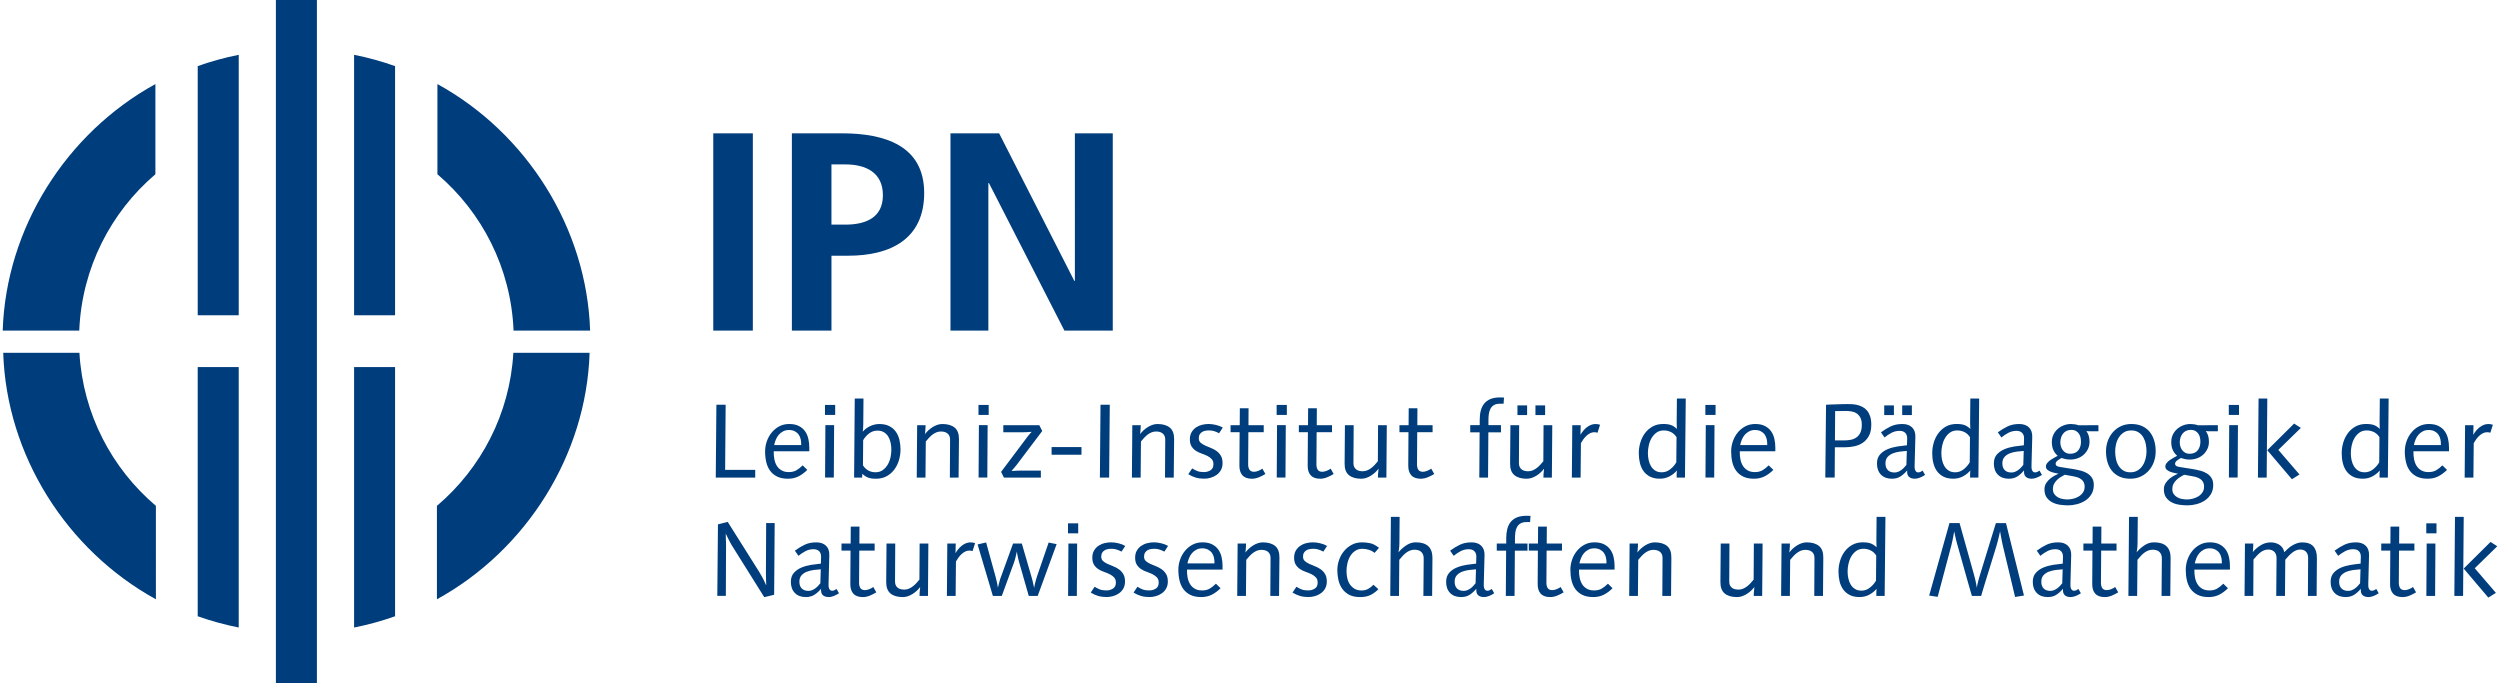
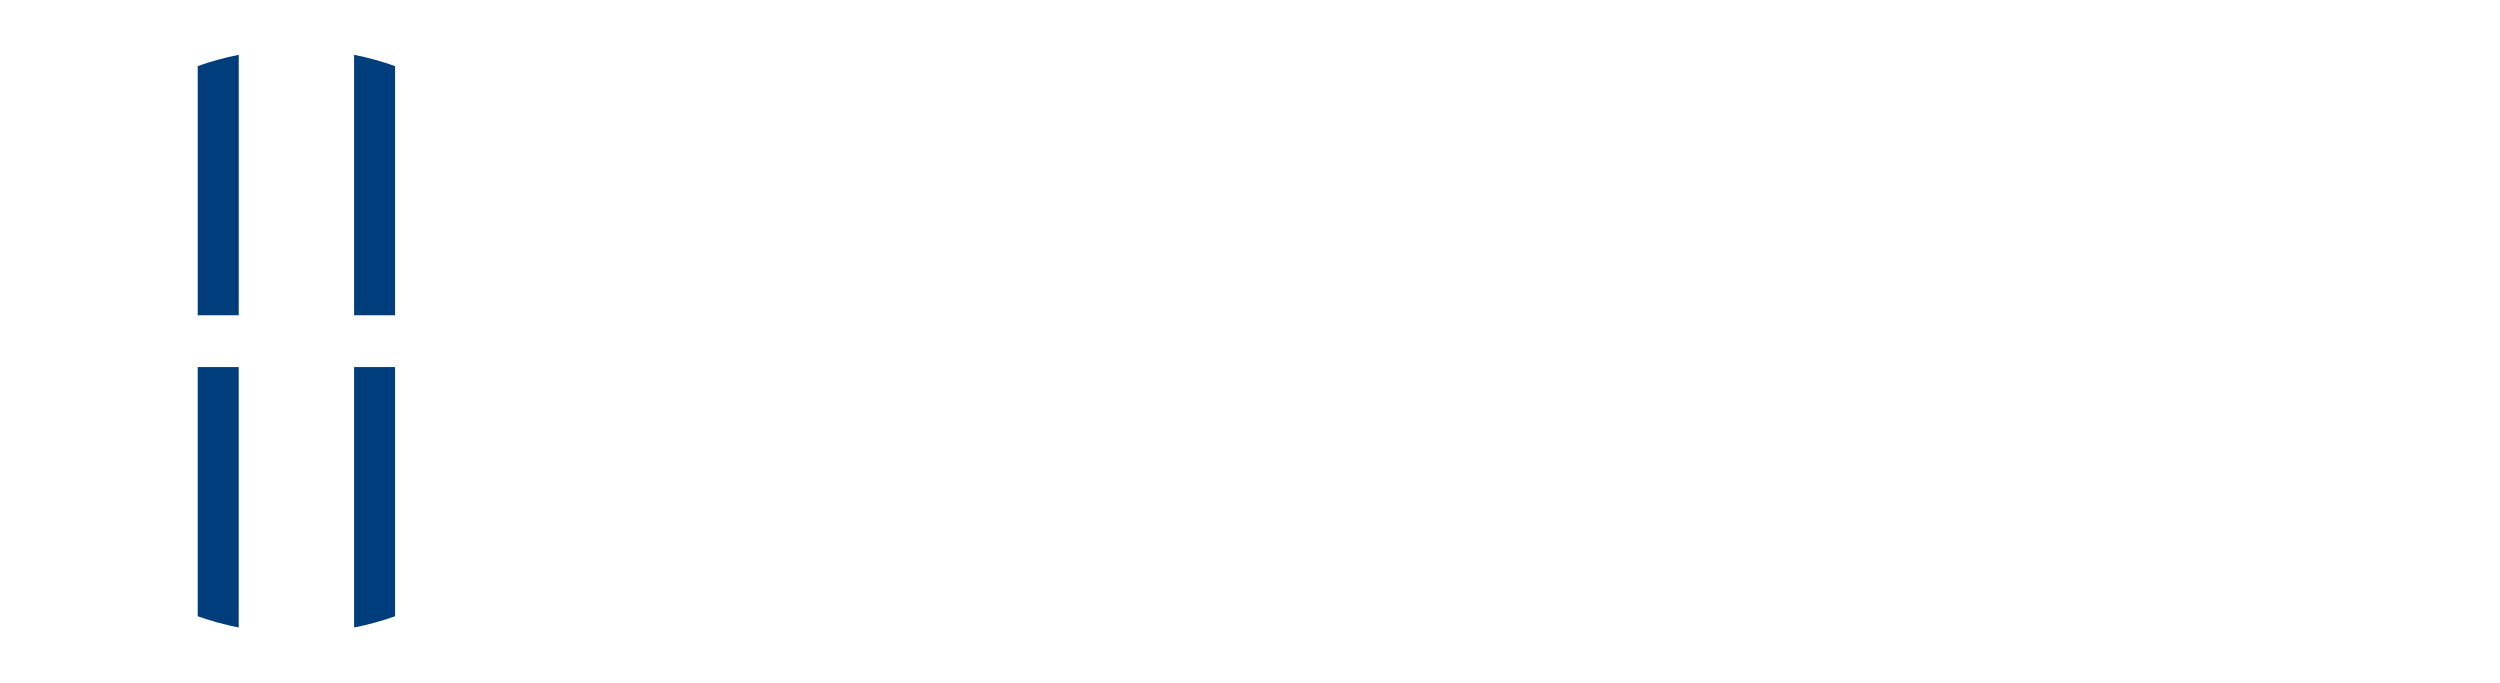
<svg xmlns="http://www.w3.org/2000/svg" width="300" height="82" viewBox="0 0 169.937 46.55">
  <g fill="#003D7C">
-     <path d="M48.405 9.082h2.696v13.441h-2.696V9.082zM53.76 9.082h3.409c2.927 0 5.604.847 5.604 4.063 0 3.139-2.292 4.275-5.18 4.275h-1.136v5.103H53.76V9.082zm2.696 6.22h.944c1.348 0 2.561-.443 2.561-2.003S58.786 11.2 57.4 11.2h-.944v4.102zM64.566 9.082h3.312L73 19.134h.039V9.082h2.581v13.441h-3.293l-5.142-10.052h-.039v10.052h-2.581V9.082zM48.575 32.533l.043-4.961h.631l-.036 4.438h2.05v.523h-2.688zM52.524 30.74c-.005.191.009.373.043.545.033.172.09.322.172.452.081.129.188.231.323.308.133.077.298.115.494.115.201 0 .373-.042.516-.125.144-.084.284-.195.423-.334l.315.309c-.187.186-.385.333-.595.44-.21.107-.452.161-.724.161-.292 0-.536-.049-.734-.146s-.358-.23-.48-.398c-.122-.167-.209-.363-.262-.588-.052-.225-.079-.465-.079-.723 0-.234.038-.463.115-.686.076-.222.186-.422.33-.598.144-.178.315-.319.516-.427s.428-.161.681-.161c.263 0 .483.045.66.137.177.09.317.211.423.361.105.15.179.322.222.516s.064.391.064.592v.25h-2.423zm1.871-.422c.004-.135-.006-.264-.032-.387-.026-.125-.073-.233-.14-.326-.067-.094-.155-.169-.265-.227-.11-.057-.241-.086-.394-.086s-.288.031-.405.094c-.117.062-.216.141-.297.236-.082.096-.147.205-.197.33-.05.123-.087.246-.111.365h1.841zM56.015 28.267v-.68h.695v.68h-.695zm.602 4.266h-.595l.021-3.57h.595l-.021 3.57zM61.161 30.619c0 .244-.035.484-.104.721s-.173.449-.312.637c-.139.189-.312.342-.52.459-.208.117-.453.176-.734.176-.225 0-.405-.025-.541-.078s-.267-.139-.391-.258l-.015.258H58l.043-5.383h.595l-.014 1.741c0 .062-.004.148-.011.259-.007.109-.016.195-.025.258.139-.162.309-.291.509-.384s.408-.14.624-.14c.267 0 .493.048.677.143.184.096.332.223.444.381.112.157.193.342.244.551.05.209.075.429.075.659zm-.624.013c0-.162-.017-.32-.05-.477-.033-.154-.087-.293-.161-.415s-.172-.22-.294-.294c-.122-.074-.269-.111-.441-.111-.215 0-.406.064-.573.193-.167.129-.301.282-.401.459l-.014 1.713c.1.158.223.275.369.355.146.078.304.117.477.117.205 0 .377-.052.516-.157.138-.104.25-.233.337-.387.086-.153.146-.319.183-.499.034-.177.052-.343.052-.497zM65.117 32.533h-.595l.015-2.588c0-.115-.021-.208-.061-.279-.041-.072-.092-.128-.154-.168-.062-.041-.13-.068-.204-.083s-.142-.021-.204-.021c-.115 0-.22.021-.315.062-.096.04-.185.092-.269.156-.083.065-.162.139-.236.219-.074.082-.145.163-.211.244l-.021 2.459h-.595l.028-3.57h.574c0 .067-.002.136-.007.205-.005.068-.01.135-.014.197-.01.071-.017.141-.021.207.067-.09.145-.176.233-.258.088-.081.184-.154.287-.219.103-.064.21-.115.322-.154.112-.037.226-.057.341-.057.363 0 .644.082.842.247s.295.429.291.792l-.026 2.609zM66.472 28.267v-.68h.695v.68h-.695zm.602 4.266h-.595l.021-3.57h.595l-.021 3.57zM69.059 31.685c-.039.049-.077.096-.115.141-.039.045-.074.088-.107.125-.039.049-.077.092-.115.13.067 0 .131-.003.193-.007.053-.005.109-.008.168-.011s.113-.004.161-.004h1.477v.474h-2.516l-.193-.388 1.77-2.358c.038-.047.074-.093.107-.136.034-.043.067-.083.101-.122.033-.043.069-.081.107-.114-.067.005-.131.01-.193.015-.053.004-.109.008-.168.01-.06.003-.114.004-.161.004h-1.412v-.48h2.451l.201.396-1.756 2.325zM71.453 30.977v-.523h2.036v.523h-2.036zM75.373 32.533h-.631l.043-4.961h.631l-.043 4.961zM79.774 32.533h-.595l.015-2.588c0-.115-.021-.208-.061-.279-.041-.072-.092-.128-.154-.168-.062-.041-.13-.068-.204-.083s-.142-.021-.204-.021c-.115 0-.22.021-.315.062-.096.04-.185.092-.269.156-.083.065-.162.139-.236.219-.074.082-.145.163-.211.244l-.021 2.459h-.595l.028-3.57h.574c0 .067-.002.136-.007.205-.005.068-.01.135-.014.197-.01.071-.017.141-.021.207.067-.09.145-.176.233-.258.088-.081.184-.154.287-.219.103-.064.21-.115.322-.154.112-.037.226-.057.341-.057.363 0 .644.082.842.247s.295.429.291.792l-.026 2.609zM82.863 29.515c-.105-.058-.213-.104-.323-.141-.11-.035-.227-.053-.351-.053-.086 0-.171.007-.254.021-.083.014-.159.041-.226.082s-.122.096-.165.164c-.043.07-.064.16-.064.27 0 .124.04.223.118.294.079.071.179.136.301.193.122.058.252.112.391.165.138.053.269.121.391.207s.222.195.301.326c.079.132.118.301.118.506 0 .182-.038.34-.112.473-.075.135-.173.244-.293.33-.121.086-.255.15-.404.193s-.296.064-.444.064c-.21 0-.403-.025-.577-.076s-.343-.127-.505-.229l.265-.396c.12.077.238.138.355.183.117.045.264.068.441.068.172 0 .323-.041.455-.125.131-.083.197-.22.197-.41 0-.146-.039-.263-.118-.348-.079-.086-.177-.158-.296-.219-.119-.059-.249-.112-.389-.16-.14-.047-.27-.109-.389-.186s-.218-.176-.296-.299c-.078-.121-.118-.282-.118-.482 0-.191.04-.354.118-.488.079-.133.181-.242.305-.326.125-.083.262-.143.412-.179.151-.036.297-.054.441-.054.153 0 .32.021.502.064.181.043.336.103.466.18l-.253.388zM86.017 32.289c-.139.086-.288.161-.448.226s-.316.097-.469.097c-.292 0-.508-.078-.649-.236-.141-.158-.209-.383-.204-.674l.014-2.258h-.616v-.48h.624l.007-1.153h.595l-.007 1.153h1.04v.48h-1.046l-.015 2.193c0 .139.027.256.083.352.055.096.159.146.312.15.095 0 .198-.023.308-.068s.198-.094.265-.146l.206.364zM86.783 28.267v-.68h.695v.68h-.695zm.602 4.266h-.595l.021-3.57h.595l-.021 3.57zM90.668 32.289c-.139.086-.288.161-.448.226s-.316.097-.469.097c-.292 0-.508-.078-.649-.236-.141-.158-.209-.383-.204-.674l.014-2.258h-.616v-.48h.624l.008-1.153h.594l-.007 1.153h1.04v.48h-1.047l-.015 2.193c0 .139.027.256.083.352.055.096.158.146.312.15.095 0 .198-.023.308-.068.11-.045.199-.094.266-.146l.206.364zM94.259 32.533h-.574c0-.067.002-.135.004-.205.003-.068.009-.135.018-.197.006-.071.013-.141.022-.207-.067.09-.146.176-.233.258-.088.081-.184.154-.287.219-.102.064-.209.115-.322.154-.111.037-.226.057-.34.057-.363 0-.645-.082-.842-.247-.199-.165-.296-.429-.291-.792l.021-2.609h.596l-.016 2.588c0 .115.021.208.062.279.04.072.092.128.154.168.062.041.13.068.204.083s.143.021.204.021c.114 0 .22-.021.315-.061.096-.041.187-.093.272-.157.086-.065.166-.139.24-.219.073-.082.145-.163.212-.244l.014-2.459h.595l-.028 3.57zM97.52 32.289c-.139.086-.288.161-.448.226s-.316.097-.469.097c-.292 0-.508-.078-.649-.236-.141-.158-.209-.383-.204-.674l.014-2.258h-.615v-.48h.623l.008-1.153h.594l-.007 1.153h1.04v.48H96.36l-.015 2.193c0 .139.027.256.083.352.055.096.158.146.312.15.095 0 .198-.023.308-.068.11-.045.199-.094.266-.146l.206.364zM102.243 27.501h-.236c-.173 0-.312.03-.416.092-.105.062-.187.147-.244.256-.057.107-.094.23-.111.369-.017.138-.025.283-.025.437v.308h.854v.488h-.859l-.021 3.082h-.596l.021-3.082h-.638v-.488h.646v-.379c0-.221.023-.424.071-.609.048-.187.126-.347.233-.48s.249-.238.426-.312c.177-.073.395-.11.652-.11l.272.007-.029.421zM105.532 32.533h-.574c0-.067.002-.135.004-.205.003-.068.009-.135.018-.197.006-.071.013-.141.022-.207-.067.09-.146.176-.233.258-.088.081-.184.154-.287.219-.102.064-.209.115-.322.154-.111.037-.226.057-.34.057-.363 0-.645-.082-.842-.247-.199-.165-.296-.429-.291-.792l.021-2.609h.596l-.016 2.588c0 .115.021.208.062.279.04.072.092.128.154.168.062.041.13.068.204.083s.143.021.204.021c.114 0 .22-.021.315-.061.096-.041.187-.093.272-.157.086-.065.166-.139.24-.219.073-.082.145-.163.212-.244l.014-2.459h.595l-.028 3.57zm-2.344-4.258v-.659h.659v.659h-.659zm1.226 0v-.659h.659v.659h-.659zM108.643 29.479c-.081-.024-.155-.036-.222-.036-.101 0-.197.024-.291.072-.093.047-.178.108-.254.183-.076.073-.146.155-.208.243-.062.089-.114.172-.157.248l-.021 2.344h-.596l.029-3.57h.573l-.015.66c.053-.096.115-.188.187-.276s.151-.167.24-.236.183-.124.283-.165.205-.061.315-.061c.109 0 .213.017.309.05l-.172.544zM114.599 32.533h-.566v-.227c0-.083.005-.168.015-.254-.138.162-.306.296-.504.401-.198.104-.416.157-.654.157-.267 0-.491-.047-.675-.143s-.332-.223-.443-.381c-.112-.157-.193-.342-.243-.551-.05-.211-.075-.431-.075-.66 0-.244.035-.484.104-.721.069-.236.173-.449.311-.637.139-.189.312-.342.519-.459.208-.117.452-.176.733-.176.223 0 .403.026.539.078.136.053.266.139.39.259 0-.028-.003-.087-.007-.173-.006-.086-.008-.182-.008-.286l.015-1.612h.603l-.054 5.385zm-.574-2.753c-.101-.157-.227-.273-.379-.347-.152-.074-.313-.111-.485-.111-.205 0-.376.053-.514.157-.139.104-.25.234-.336.388-.086.152-.146.319-.182.501-.037.182-.055.347-.055.495 0 .162.018.32.051.477.033.154.086.295.16.419s.172.225.293.301c.121.077.268.114.439.114.214 0 .408-.068.582-.207s.311-.297.41-.473l.016-1.714zM115.989 28.267v-.68h.695v.68h-.695zm.602 4.266h-.595l.021-3.57h.595l-.021 3.57zM118.333 30.74c-.005.191.01.373.043.545s.09.322.172.452c.081.129.188.231.322.308.134.077.299.115.494.115.201 0 .373-.042.517-.125.144-.084.284-.195.423-.334l.315.309c-.187.186-.385.333-.595.44-.211.107-.451.161-.725.161-.291 0-.535-.049-.734-.146-.197-.098-.357-.23-.48-.398-.121-.167-.209-.363-.262-.588-.052-.225-.078-.465-.078-.723 0-.234.038-.463.115-.686.076-.222.186-.422.329-.598.144-.178.315-.319.517-.427.2-.107.428-.161.68-.161.264 0 .483.045.66.137.177.09.317.211.423.361.104.15.179.322.222.516s.064.391.064.592v.25h-2.422zm1.871-.422c.004-.135-.007-.264-.033-.387-.025-.125-.072-.233-.14-.326-.067-.094-.155-.169-.265-.227-.11-.057-.242-.086-.395-.086s-.288.031-.404.094c-.117.062-.217.141-.298.236s-.147.205-.197.33c-.05.123-.087.246-.111.365h1.843zM127.292 28.934c0 .306-.054.558-.161.757-.107.197-.245.354-.415.469-.168.115-.359.195-.571.24s-.423.068-.632.068h-.701l-.014 2.064h-.639l.051-4.961c.086-.004.193-.009.325-.014.131-.005.269-.01.411-.014.143-.006.28-.009.411-.012.131-.002.239-.004.325-.004s.186.003.301.008c.114.005.23.021.35.051.119.028.236.071.352.129.113.057.217.139.307.243.091.104.164.236.219.394.054.159.081.353.081.582zm-.646.015c0-.215-.034-.385-.104-.509s-.155-.22-.261-.287c-.104-.067-.223-.11-.354-.129s-.256-.028-.375-.028c-.09 0-.178.001-.264.004-.086.002-.162.003-.229.003h-.229l-.014 1.999h.628c.147 0 .292-.012.436-.039.143-.025.271-.077.386-.154.113-.076.205-.182.274-.318s.106-.318.106-.542zM130.603 32.536c-.124.05-.236.075-.337.075-.167 0-.298-.038-.391-.114-.093-.077-.14-.188-.14-.337v-.115c-.139.168-.289.304-.451.409-.162.104-.358.157-.588.157-.315 0-.564-.093-.746-.279s-.271-.439-.271-.76c0-.253.068-.457.207-.613.139-.154.312-.275.52-.361.209-.086.431-.146.667-.184.237-.035.453-.062.649-.082l.014-.451c.005-.167-.038-.297-.129-.391s-.22-.14-.387-.14c-.196 0-.379.044-.549.132-.17.089-.328.195-.477.319l-.244-.351c.221-.162.442-.298.667-.405s.487-.161.788-.161c.287 0 .51.078.667.232.157.156.231.374.222.656l-.05 1.914v.15c0 .057.009.111.025.16.017.051.042.094.075.13s.081.054.143.054c.059 0 .11-.012.158-.036.048-.023.096-.052.144-.086l.165.294c-.11.073-.226.134-.351.184zm-2.43-4.261v-.659h.66v.659h-.66zm1.064 2.49c-.17.021-.327.062-.473.119-.146.057-.267.139-.362.246-.096.108-.144.253-.144.434 0 .201.055.355.162.463s.258.161.455.161c.086 0 .166-.015.243-.046.076-.031.147-.07.215-.119.067-.047.129-.102.187-.164.057-.062.112-.125.164-.187l.029-.954c-.148.01-.306.026-.476.047zm.161-2.49v-.659h.659v.659h-.659zM134.588 32.533h-.566v-.227c0-.083.005-.168.015-.254-.139.162-.307.296-.504.401-.197.104-.416.157-.654.157-.267 0-.492-.047-.676-.143s-.33-.223-.443-.381c-.111-.157-.192-.342-.242-.551-.051-.211-.075-.431-.075-.66 0-.244.034-.484.104-.721s.173-.449.312-.637c.138-.189.311-.342.518-.459s.451-.176.732-.176c.225 0 .404.026.54.078.136.053.266.139.39.259 0-.028-.002-.087-.008-.173-.004-.086-.007-.182-.007-.286l.015-1.612h.602l-.053 5.385zm-.573-2.753c-.1-.157-.227-.273-.379-.347-.152-.074-.314-.111-.485-.111-.204 0-.376.053-.515.157-.138.104-.25.234-.335.388-.086.152-.146.319-.183.501-.035.182-.053.347-.053.495 0 .162.016.32.049.477.034.154.088.295.161.419s.171.225.293.301c.122.077.268.114.438.114.215 0 .408-.068.582-.207s.311-.297.411-.473l.016-1.714zM138.565 32.536c-.124.05-.236.075-.337.075-.167 0-.298-.038-.391-.114-.093-.077-.14-.188-.14-.337v-.115c-.139.168-.289.304-.451.409-.162.104-.358.157-.588.157-.315 0-.564-.093-.746-.279s-.271-.439-.271-.76c0-.253.068-.457.207-.613.139-.154.312-.275.52-.361.209-.086.431-.146.667-.184.237-.035.453-.062.649-.082l.014-.451c.005-.167-.038-.297-.129-.391s-.22-.14-.387-.14c-.196 0-.379.044-.549.132-.17.089-.328.195-.477.319l-.244-.351c.221-.162.442-.298.667-.405s.487-.161.788-.161c.287 0 .51.078.667.232.157.156.231.374.222.656l-.05 1.914v.15c0 .057.009.111.025.16.017.051.042.094.075.13s.081.054.143.054c.059 0 .11-.012.158-.036.048-.023.096-.052.144-.086l.165.294c-.109.073-.226.134-.351.184zm-1.365-1.771c-.17.021-.327.062-.473.119-.146.057-.267.139-.362.246-.096.108-.144.253-.144.434 0 .201.055.355.162.463s.258.161.455.161c.086 0 .166-.015.243-.046.076-.031.147-.07.215-.119.067-.047.129-.102.187-.164.057-.062.112-.125.164-.187l.029-.954c-.148.01-.306.026-.476.047zM142.136 29.378c-.044 0-.083-.002-.119-.007-.035-.005-.061-.007-.075-.007.062.081.114.179.154.293.04.115.062.261.062.438 0 .182-.037.347-.108.494-.071.148-.167.276-.286.384-.119.108-.258.19-.416.247-.158.058-.325.086-.502.086-.124 0-.236-.012-.337-.035s-.187-.048-.258-.072c-.024.015-.059.035-.104.062-.045.026-.089.055-.132.086-.043.03-.081.067-.114.107-.034.04-.051.085-.051.132 0 .053.014.094.043.123.029.028.062.05.101.064.038.014.079.024.122.031.043.008.079.014.107.019l.855.136c.168.029.334.064.5.107.165.043.312.105.441.188.13.08.234.184.312.308.08.124.119.282.119.473 0 .249-.055.462-.165.638-.11.178-.25.32-.42.431-.171.11-.358.19-.563.243-.207.053-.405.079-.597.079-.158 0-.331-.012-.521-.036-.189-.023-.364-.074-.525-.15-.16-.076-.295-.186-.405-.33-.11-.143-.165-.336-.165-.58 0-.158.039-.297.118-.419s.173-.226.28-.312.215-.156.322-.212c.107-.055.188-.095.24-.118-.067-.014-.15-.031-.248-.051-.098-.019-.191-.046-.283-.082-.09-.035-.168-.081-.232-.137-.064-.055-.097-.127-.097-.218 0-.086.03-.167.093-.243.062-.077.137-.145.223-.205s.174-.113.266-.161c.09-.048.164-.089.222-.122-.124-.105-.222-.234-.294-.387s-.107-.337-.107-.552c0-.182.035-.348.107-.499.072-.15.168-.279.29-.387s.261-.19.416-.25c.155-.061.319-.09.491-.09.071 0 .152.006.243.018s.185.035.28.068l1.347-.008v.416h-.63zm-.309 3.77c0-.119-.021-.219-.064-.301-.043-.081-.101-.148-.172-.2-.072-.053-.152-.095-.24-.126-.089-.031-.176-.053-.262-.067-.076-.015-.153-.028-.229-.044-.067-.009-.136-.021-.204-.035-.07-.014-.131-.026-.184-.035-.09.047-.184.102-.279.16-.096.061-.183.129-.262.209-.078.078-.143.166-.193.265-.05.098-.075.212-.075.341 0 .143.034.26.101.351s.15.163.251.219c.101.055.209.092.326.11.116.02.228.029.333.029.119 0 .246-.017.38-.051.134-.033.258-.084.372-.153.115-.069.211-.159.287-.269.075-.111.114-.245.114-.403zm-.251-3.053c0-.086-.009-.176-.025-.269s-.05-.181-.101-.262c-.05-.081-.117-.147-.204-.2-.086-.053-.2-.079-.344-.079-.114 0-.218.022-.308.067-.092.046-.168.107-.23.184-.062.076-.109.166-.143.269s-.051.212-.051.326c0 .101.015.196.043.29.029.094.07.176.126.248.055.07.122.129.204.175.081.046.177.068.287.068.253 0 .44-.077.562-.233.123-.154.184-.349.184-.584zM146.665 30.748c0 .254-.041.492-.122.717s-.197.422-.348.592c-.15.169-.332.305-.545.404-.212.101-.45.15-.713.15-.282 0-.526-.047-.735-.143-.207-.096-.379-.228-.516-.395-.137-.168-.238-.365-.305-.592s-.1-.472-.1-.734c0-.248.04-.484.121-.709.082-.225.197-.424.348-.596s.332-.309.545-.408c.213-.101.45-.15.713-.15.282 0 .527.048.734.143.209.096.381.228.517.395.136.168.237.365.305.592s.101.471.101.734zm-.624 0c0-.162-.017-.328-.05-.498s-.092-.324-.172-.463c-.082-.139-.189-.25-.322-.336-.135-.086-.299-.129-.495-.129s-.362.043-.498.129-.25.197-.341.336-.156.293-.197.463c-.04.17-.061.336-.061.498 0 .168.017.336.051.506.033.169.09.322.172.458.08.136.188.247.318.333s.297.129.498.129c.191 0 .355-.043.494-.129s.252-.197.341-.333.154-.289.197-.458c.044-.171.065-.338.065-.506zM150.271 29.378c-.044 0-.083-.002-.119-.007-.035-.005-.061-.007-.075-.007.062.081.114.179.154.293.04.115.062.261.062.438 0 .182-.037.347-.108.494-.071.148-.167.276-.286.384-.119.108-.258.19-.416.247-.158.058-.325.086-.502.086-.124 0-.236-.012-.337-.035s-.187-.048-.258-.072c-.024.015-.059.035-.104.062-.045.026-.089.055-.132.086-.043.03-.081.067-.114.107-.034.04-.051.085-.051.132 0 .053.014.094.043.123.029.028.062.05.101.064.038.014.079.024.122.031.043.008.079.014.107.019l.855.136c.168.029.334.064.5.107.165.043.312.105.441.188.13.08.234.184.312.308.08.124.119.282.119.473 0 .249-.055.462-.165.638-.11.178-.25.32-.42.431-.171.11-.358.19-.563.243-.207.053-.405.079-.597.079-.158 0-.331-.012-.521-.036-.189-.023-.364-.074-.525-.15-.16-.076-.295-.186-.405-.33-.11-.143-.165-.336-.165-.58 0-.158.039-.297.118-.419s.173-.226.28-.312.215-.156.322-.212c.107-.055.188-.095.24-.118-.067-.014-.15-.031-.248-.051-.098-.019-.191-.046-.283-.082-.09-.035-.168-.081-.232-.137-.064-.055-.097-.127-.097-.218 0-.086.03-.167.093-.243.062-.077.137-.145.223-.205s.174-.113.266-.161c.09-.048.164-.089.222-.122-.124-.105-.222-.234-.294-.387s-.107-.337-.107-.552c0-.182.035-.348.107-.499.072-.15.168-.279.29-.387s.261-.19.416-.25c.155-.061.319-.09.491-.09.071 0 .152.006.243.018s.185.035.28.068l1.347-.008v.416h-.63zm-.309 3.77c0-.119-.021-.219-.064-.301-.043-.081-.101-.148-.172-.2-.072-.053-.152-.095-.24-.126-.089-.031-.176-.053-.262-.067-.076-.015-.153-.028-.229-.044-.067-.009-.136-.021-.204-.035-.07-.014-.131-.026-.184-.035-.09.047-.184.102-.279.16-.096.061-.183.129-.262.209-.078.078-.143.166-.193.265-.05.098-.075.212-.075.341 0 .143.034.26.101.351s.15.163.251.219c.101.055.209.092.326.11.116.02.228.029.333.029.119 0 .246-.017.38-.051.134-.033.258-.084.372-.153.115-.069.211-.159.287-.269.075-.111.114-.245.114-.403zm-.251-3.053c0-.086-.009-.176-.025-.269s-.05-.181-.101-.262c-.05-.081-.117-.147-.204-.2-.086-.053-.2-.079-.344-.079-.114 0-.218.022-.308.067-.092.046-.168.107-.23.184-.062.076-.109.166-.143.269s-.051.212-.051.326c0 .101.015.196.043.29.029.094.07.176.126.248.055.07.122.129.204.175.081.046.177.068.287.068.253 0 .44-.077.562-.233.122-.154.184-.349.184-.584zM151.646 28.267v-.68h.695v.68h-.695zm.602 4.266h-.595l.021-3.57h.595l-.021 3.57zM154.226 32.533h-.595l.043-5.383h.595l-.043 5.383zm.795-1.885l1.441 1.676-.516.323-1.678-1.978 1.828-1.814.459.295-1.534 1.498zM162.482 32.533h-.566v-.227c0-.083.005-.168.015-.254-.139.162-.307.296-.504.401-.197.104-.416.157-.654.157-.267 0-.492-.047-.676-.143s-.33-.223-.443-.381c-.111-.157-.192-.342-.242-.551-.051-.211-.075-.431-.075-.66 0-.244.034-.484.104-.721s.173-.449.312-.637c.138-.189.311-.342.518-.459s.451-.176.732-.176c.225 0 .404.026.54.078.136.053.266.139.39.259 0-.028-.002-.087-.008-.173-.004-.086-.007-.182-.007-.286l.015-1.612h.602l-.053 5.385zm-.573-2.753c-.1-.157-.227-.273-.379-.347-.152-.074-.314-.111-.485-.111-.204 0-.376.053-.515.157-.138.104-.25.234-.335.388-.086.152-.146.319-.183.501-.035.182-.053.347-.053.495 0 .162.016.32.049.477.034.154.088.295.161.419s.171.225.293.301c.122.077.268.114.438.114.215 0 .408-.068.582-.207s.311-.297.411-.473l.016-1.714zM164.224 30.74c-.004.191.01.373.043.545s.091.322.172.452c.082.129.189.231.323.308.134.077.298.115.494.115.2 0 .373-.042.517-.125.143-.084.283-.195.422-.334l.316.309c-.188.186-.385.333-.596.44-.21.107-.451.161-.724.161-.292 0-.536-.049-.734-.146s-.358-.23-.48-.398c-.122-.167-.209-.363-.262-.588-.052-.225-.079-.465-.079-.723 0-.234.039-.463.115-.686.076-.222.186-.422.33-.598.143-.178.314-.319.516-.427s.428-.161.681-.161c.263 0 .483.045.659.137.178.09.318.211.424.361.104.15.179.322.222.516s.064.391.064.592v.25h-2.423zm1.871-.422c.004-.135-.006-.264-.032-.387-.026-.125-.073-.233-.14-.326-.067-.094-.156-.169-.266-.227-.109-.057-.241-.086-.395-.086-.152 0-.287.031-.404.094-.117.062-.217.141-.297.236-.082.096-.147.205-.197.33-.051.123-.088.246-.111.365h1.842zM169.463 29.479c-.081-.024-.155-.036-.222-.036-.101 0-.197.024-.291.072-.093.047-.178.108-.254.183-.076.073-.146.155-.208.243-.062.089-.114.172-.157.248l-.021 2.344h-.596l.029-3.57h.573l-.015.66c.053-.096.115-.188.187-.276s.151-.167.24-.236.183-.124.283-.165.205-.061.315-.061c.109 0 .213.017.309.05l-.172.544zM52.552 40.517l-.673.164-2.136-3.412c-.067-.1-.127-.203-.183-.311-.055-.108-.106-.207-.154-.299-.053-.104-.103-.207-.151-.308 0 .114.002.222.007.323.005.09.008.182.011.271.002.092.003.168.003.229l-.014 3.419h-.581l.043-4.873.667-.166 2.143 3.404c.062.102.123.206.183.316.06.109.111.21.154.301.053.105.1.207.144.309-.005-.153-.01-.297-.015-.431-.005-.114-.007-.229-.007-.344v-.266l.015-3.211h.581l-.037 4.885zM56.616 40.599c-.124.05-.236.074-.337.074-.167 0-.297-.037-.391-.113-.093-.077-.14-.189-.14-.338v-.114c-.139.167-.289.304-.452.409-.162.104-.358.156-.587.156-.315 0-.564-.092-.746-.279-.182-.186-.272-.439-.272-.76 0-.252.069-.457.208-.612s.312-.276.52-.362c.208-.086.43-.146.667-.183.237-.036.453-.063.649-.082l.014-.452c.005-.166-.038-.297-.129-.391-.091-.093-.22-.139-.387-.139-.196 0-.378.043-.548.132-.169.089-.328.194-.477.319l-.244-.352c.22-.162.442-.297.667-.404s.488-.162.789-.162c.287 0 .509.078.667.233s.232.374.222.655l-.05 1.914v.15c0 .058.008.111.025.161s.042.093.075.13c.033.035.081.053.143.053.058 0 .11-.012.158-.035s.096-.053.144-.086l.165.293c-.112.074-.228.134-.353.185zm-1.365-1.77c-.169.021-.327.062-.473.118-.146.057-.266.14-.362.247-.096.108-.144.253-.144.434 0 .2.054.354.162.462s.259.162.455.162c.086 0 .167-.016.244-.047.076-.031.148-.07.215-.118s.129-.103.187-.165c.057-.062.112-.124.165-.186l.029-.954c-.149.01-.309.025-.478.047zM59.512 40.351c-.139.086-.288.162-.448.227s-.316.096-.469.096c-.292 0-.508-.078-.649-.236-.141-.157-.209-.382-.204-.674l.014-2.257h-.616v-.48h.624l.007-1.153h.595l-.007 1.153h1.04v.48h-1.046l-.015 2.192c0 .139.027.256.083.352.055.096.159.146.312.15.095 0 .198-.022.308-.068.11-.045.198-.094.265-.146l.206.364zM63.031 40.595h-.574c0-.066.001-.135.004-.204s.008-.136.018-.197c.005-.071.012-.142.022-.208-.067.091-.145.177-.233.258-.088.082-.184.154-.287.219-.103.064-.21.116-.322.154s-.226.057-.34.057c-.363 0-.644-.082-.842-.246-.198-.166-.295-.43-.291-.793l.021-2.608h.595l-.015 2.587c0 .115.021.209.061.28s.092.128.154.168c.062.041.13.068.204.083.074.014.142.021.204.021.115 0 .22-.021.315-.061.096-.041.187-.094.272-.158s.166-.138.24-.219c.074-.081.145-.162.211-.244l.014-2.458h.595l-.026 3.569zM66.069 37.542c-.081-.024-.155-.036-.222-.036-.1 0-.197.024-.29.071-.093.048-.178.109-.254.184-.077.073-.146.154-.208.243s-.115.171-.158.247l-.021 2.344h-.595l.028-3.569h.574l-.015.659c.053-.096.115-.188.187-.275.072-.089.152-.168.24-.236.088-.07.183-.125.283-.166.1-.04.205-.061.315-.061s.213.018.309.051l-.173.544zM70.506 40.595h-.609l-.667-2.336c-.019-.062-.037-.133-.054-.212-.017-.079-.032-.154-.047-.226-.019-.086-.033-.17-.043-.251l-.057.258c-.019.071-.038.149-.057.233-.02.083-.041.156-.065.219l-.846 2.314h-.609l-1.04-3.505.581-.136.652 2.365c.024.09.045.179.064.265s.036.163.05.229c.014.082.026.158.036.229.019-.071.038-.15.058-.237.019-.066.039-.145.061-.232s.049-.173.083-.254l.832-2.294h.595l.66 2.272c.028.096.054.189.075.283.021.093.04.173.054.24.019.086.036.162.05.229.014-.086.03-.164.046-.236s.037-.154.061-.247.052-.19.086-.29l.795-2.315.545.107-1.29 3.528zM72.57 36.331v-.681h.695v.681h-.695zm.602 4.264h-.595l.021-3.569h.595l-.021 3.569zM76.218 37.578c-.105-.057-.213-.104-.323-.14s-.227-.054-.351-.054c-.086 0-.171.008-.254.021s-.159.042-.226.082c-.067.041-.122.096-.165.165s-.064.159-.064.269c0 .125.04.223.118.295.079.071.179.136.301.193.122.057.252.111.391.164.138.053.269.122.391.208s.222.194.301.326c.079.132.118.3.118.505 0 .182-.038.34-.112.474s-.173.243-.293.329c-.121.086-.255.15-.404.193s-.296.064-.444.064c-.21 0-.403-.025-.577-.076s-.343-.127-.505-.229l.265-.396c.12.076.238.137.355.182.117.046.264.068.441.068.172 0 .323-.041.455-.125.131-.082.197-.219.197-.409 0-.147-.039-.263-.118-.349s-.177-.158-.296-.218-.249-.112-.389-.161c-.14-.047-.27-.109-.389-.186-.119-.076-.218-.176-.296-.298-.078-.122-.118-.282-.118-.483 0-.191.04-.354.118-.487.079-.134.181-.243.305-.326.125-.083.262-.144.412-.179.151-.037.297-.055.441-.055.153 0 .32.021.502.064.181.043.336.104.466.18l-.253.389zM79.135 37.578c-.105-.057-.213-.104-.323-.14s-.227-.054-.351-.054c-.086 0-.171.008-.254.021s-.159.042-.226.082c-.067.041-.122.096-.165.165s-.064.159-.064.269c0 .125.04.223.118.295.079.071.179.136.301.193.122.057.252.111.391.164.138.053.269.122.391.208s.222.194.301.326c.079.132.118.3.118.505 0 .182-.038.34-.112.474s-.173.243-.293.329c-.121.086-.255.15-.404.193s-.296.064-.444.064c-.21 0-.403-.025-.577-.076s-.343-.127-.505-.229l.265-.396c.12.076.238.137.355.182.117.046.264.068.441.068.172 0 .323-.041.455-.125.131-.082.197-.219.197-.409 0-.147-.039-.263-.118-.349s-.177-.158-.296-.218-.249-.112-.389-.161c-.14-.047-.27-.109-.389-.186-.119-.076-.218-.176-.296-.298-.078-.122-.118-.282-.118-.483 0-.191.04-.354.118-.487.079-.134.181-.243.305-.326.125-.083.262-.144.412-.179.151-.037.297-.055.441-.055.153 0 .32.021.502.064.181.043.336.104.466.18l-.253.389zM80.676 38.803c-.005.191.009.373.043.545.033.172.09.322.172.452.081.129.188.23.323.308.133.077.298.114.494.114.201 0 .373-.041.516-.125.144-.084.284-.195.423-.334l.315.309c-.187.187-.385.334-.595.441-.21.107-.452.16-.724.16-.292 0-.536-.049-.734-.146s-.358-.23-.48-.397-.209-.363-.262-.588c-.052-.225-.079-.466-.079-.724 0-.234.038-.463.115-.685.076-.222.186-.422.33-.599s.315-.318.516-.426.428-.162.681-.162c.263 0 .483.046.66.137s.317.211.423.361c.105.15.179.322.222.517.043.193.064.391.064.591v.251h-2.423zm1.871-.423c.004-.134-.006-.263-.032-.387-.026-.125-.073-.232-.14-.326s-.155-.168-.265-.227c-.11-.057-.241-.086-.394-.086s-.288.031-.405.094c-.117.062-.216.141-.297.236-.082.096-.147.205-.197.33-.05.124-.087.246-.111.365h1.841zM86.948 40.595h-.595l.015-2.588c0-.114-.021-.207-.061-.279-.041-.071-.092-.127-.154-.168-.062-.041-.13-.068-.204-.082-.074-.016-.142-.021-.204-.021-.115 0-.22.02-.315.061s-.185.093-.269.157c-.083.065-.162.138-.236.219s-.145.163-.211.243l-.021 2.459h-.595l.028-3.569h.574c0 .067-.002.136-.007.204-.005.069-.01.135-.014.197-.01.072-.017.141-.021.208.067-.091.145-.177.233-.259.088-.08.184-.153.287-.218.103-.064.21-.116.322-.154s.226-.058.341-.058c.363 0 .644.082.842.248.198.164.295.428.291.791l-.026 2.609zM89.965 37.578c-.104-.057-.213-.104-.323-.14-.109-.036-.227-.054-.351-.054-.086 0-.171.008-.255.021-.083.014-.158.042-.225.082-.067.041-.123.096-.166.165s-.064.159-.064.269c0 .125.04.223.119.295.078.071.179.136.301.193.121.057.252.111.391.164s.269.122.391.208c.121.086.223.194.301.326.079.132.118.3.118.505 0 .182-.038.34-.112.474s-.173.243-.293.329c-.121.086-.256.15-.404.193s-.297.064-.444.064c-.21 0-.403-.025-.577-.076-.174-.051-.343-.127-.505-.229l.265-.396c.12.076.238.137.355.182.116.046.264.068.44.068.172 0 .323-.041.455-.125.132-.082.196-.219.196-.409 0-.147-.039-.263-.117-.349s-.178-.158-.296-.218c-.119-.06-.249-.112-.39-.161-.14-.047-.27-.109-.388-.186-.119-.076-.218-.176-.296-.298-.078-.122-.118-.282-.118-.483 0-.191.04-.354.118-.487.079-.134.181-.243.305-.326.125-.083.262-.144.413-.179.15-.037.297-.055.44-.055.153 0 .32.021.502.064.181.043.337.104.466.18l-.252.389zM93.455 37.664c-.124-.1-.258-.172-.401-.215-.143-.043-.287-.064-.43-.064-.187 0-.348.045-.484.137-.136.09-.248.207-.336.351-.089.144-.154.306-.197.487s-.064.363-.064.545c0 .168.018.33.053.487.037.157.096.298.18.419.084.122.189.221.318.298s.287.114.474.114c.167 0 .313-.033.44-.1s.25-.162.369-.287l.338.301c-.139.148-.308.275-.506.381-.198.104-.443.156-.734.156-.325 0-.59-.059-.793-.178-.203-.12-.36-.271-.473-.452s-.188-.379-.229-.591c-.041-.213-.062-.412-.062-.6 0-.243.04-.479.118-.705.079-.227.192-.43.34-.609.148-.18.326-.322.531-.43s.435-.162.688-.162c.187 0 .373.02.56.058s.387.144.603.315l-.303.344zM97.376 40.595h-.596l.021-2.559c0-.115-.019-.211-.057-.287s-.088-.137-.146-.183c-.061-.046-.129-.076-.205-.093-.076-.018-.15-.025-.222-.025-.114 0-.22.021-.315.061-.096.041-.186.094-.27.158-.083.064-.162.139-.236.223-.074.083-.145.166-.211.246l-.021 2.459h-.595l.043-5.383h.595l-.014 1.734c0 .201-.012.363-.033.488-.021.123-.031.188-.031.193.147-.182.324-.341.529-.477.205-.137.424-.205.652-.205.76 0 1.137.356 1.133 1.068l-.021 2.582zM101.253 40.599c-.124.05-.236.074-.337.074-.167 0-.298-.037-.391-.113-.093-.077-.14-.189-.14-.338v-.114c-.139.167-.289.304-.451.409-.162.104-.358.156-.588.156-.315 0-.564-.092-.746-.279-.182-.186-.271-.439-.271-.76 0-.252.068-.457.207-.612s.312-.276.52-.362c.209-.086.431-.146.667-.183.237-.036.453-.063.649-.082l.014-.452c.005-.166-.038-.297-.129-.391-.091-.093-.22-.139-.387-.139-.196 0-.379.043-.549.132s-.328.194-.477.319l-.244-.352c.221-.162.442-.297.667-.404s.487-.162.788-.162c.287 0 .51.078.667.233s.231.374.222.655l-.05 1.914v.15c0 .058.009.111.025.161s.042.093.075.13c.033.035.081.053.143.053.059 0 .11-.012.158-.035s.096-.053.144-.086l.165.293c-.11.074-.226.134-.351.185zm-1.365-1.77c-.17.021-.327.062-.473.118-.146.057-.267.14-.362.247-.096.108-.144.253-.144.434 0 .2.055.354.162.462s.258.162.455.162c.086 0 .166-.016.243-.047.076-.031.147-.07.215-.118s.129-.103.187-.165c.057-.062.112-.124.164-.186l.029-.954c-.148.01-.306.025-.476.047zM104.048 35.564h-.236c-.172 0-.311.031-.416.093-.104.062-.186.147-.243.255s-.095.23-.11.369c-.018.139-.025.284-.025.438v.308h.853v.487h-.86l-.021 3.082h-.595l.021-3.082h-.638v-.487h.645v-.38c0-.22.024-.423.072-.609.047-.186.125-.346.232-.48.107-.133.25-.237.427-.312.177-.073.395-.11.652-.11l.272.007-.03.421zM106.335 40.351c-.139.086-.288.162-.448.227s-.316.096-.47.096c-.291 0-.508-.078-.648-.236-.141-.157-.209-.382-.204-.674l.015-2.257h-.617v-.48h.624l.007-1.153h.596l-.008 1.153h1.039v.48h-1.046l-.015 2.192c0 .139.027.256.082.352s.159.146.312.15c.096 0 .198-.022.309-.068.109-.045.197-.094.265-.146l.207.364zM107.382 38.803c-.006.191.009.373.043.545.033.172.09.322.172.452.08.129.188.23.322.308.133.077.299.114.494.114.201 0 .373-.041.516-.125.145-.084.285-.195.424-.334l.314.309c-.186.187-.385.334-.594.441-.211.107-.452.16-.725.16-.291 0-.536-.049-.734-.146s-.358-.23-.48-.397c-.121-.167-.209-.363-.262-.588s-.078-.466-.078-.724c0-.234.037-.463.114-.685.076-.222.187-.422.329-.599.145-.177.316-.318.517-.426s.428-.162.681-.162c.263 0 .482.046.66.137.176.091.316.211.422.361s.18.322.223.517c.043.193.064.391.064.591v.251h-2.422zm1.87-.423c.005-.134-.007-.263-.032-.387-.026-.125-.073-.232-.141-.326-.066-.094-.154-.168-.265-.227-.11-.057-.241-.086-.394-.086-.153 0-.289.031-.405.094-.117.062-.216.141-.298.236-.081.096-.146.205-.197.33-.05.124-.087.246-.111.365h1.843zM113.652 40.595h-.595l.014-2.588c0-.114-.02-.207-.061-.279-.041-.071-.092-.127-.154-.168s-.13-.068-.204-.082c-.074-.016-.142-.021-.204-.021-.115 0-.22.02-.315.061s-.185.093-.269.157c-.084.065-.162.138-.236.219s-.145.163-.212.243l-.021 2.459h-.595l.028-3.569h.573c0 .067-.002.136-.007.204-.005.069-.01.135-.015.197-.01.072-.017.141-.021.208.067-.091.145-.177.233-.259.089-.08.184-.153.286-.218.104-.064.211-.116.322-.154.113-.038.227-.058.342-.058.362 0 .643.082.842.248.197.164.295.428.29.791l-.021 2.609zM119.859 40.595h-.573c0-.066.001-.135.004-.204.002-.069.008-.136.018-.197.004-.071.012-.142.021-.208-.067.091-.145.177-.233.258-.089.082-.184.154-.286.219-.104.064-.211.116-.322.154-.113.038-.227.057-.341.057-.363 0-.644-.082-.843-.246-.197-.166-.295-.43-.29-.793l.021-2.608h.595l-.014 2.587c0 .115.02.209.061.28s.092.128.154.168c.062.041.13.068.204.083.074.014.142.021.204.021.115 0 .22-.021.315-.061.096-.041.187-.094.272-.158s.166-.138.24-.219.145-.162.211-.244l.015-2.458h.595l-.028 3.569zM124.002 40.595h-.595l.014-2.588c0-.114-.02-.207-.061-.279-.041-.071-.092-.127-.154-.168s-.13-.068-.204-.082c-.074-.016-.142-.021-.204-.021-.115 0-.22.02-.315.061s-.185.093-.269.157c-.084.065-.162.138-.236.219s-.145.163-.212.243l-.021 2.459h-.595l.028-3.569h.573c0 .067-.002.136-.007.204-.005.069-.01.135-.015.197-.01.072-.017.141-.021.208.067-.091.145-.177.233-.259.089-.08.184-.153.286-.218.104-.064.211-.116.322-.154.113-.038.227-.058.342-.058.362 0 .643.082.842.248.197.164.295.428.29.791l-.021 2.609zM128.202 40.595h-.566v-.226s.004-.169.014-.255c-.138.162-.306.297-.504.402-.197.104-.416.156-.654.156-.266 0-.491-.047-.675-.143s-.331-.223-.443-.38-.192-.342-.243-.552c-.05-.211-.074-.43-.074-.66 0-.243.034-.483.104-.72.068-.236.172-.449.311-.638s.311-.342.518-.459c.208-.117.452-.176.733-.176.224 0 .403.027.54.079.135.053.266.139.389.259 0-.029-.002-.087-.007-.173s-.007-.182-.007-.286l.014-1.613h.603l-.053 5.385zm-.574-2.752c-.1-.158-.227-.273-.379-.348s-.313-.111-.484-.111c-.205 0-.377.053-.515.158-.138.104-.25.234-.335.387-.086.152-.146.32-.183.502s-.054.346-.054.494c0 .162.017.321.05.477.034.155.087.295.161.42.073.123.171.225.293.301.121.076.268.114.438.114.214 0 .408-.069.582-.208s.311-.296.411-.473l.015-1.713zM137.089 40.667l-.832-3.477c-.023-.096-.046-.201-.067-.315s-.042-.222-.062-.323c-.019-.119-.04-.238-.064-.357l-.071.322c-.024.096-.05.203-.079.322-.028.119-.062.242-.1.365-.196.637-.371 1.202-.523 1.699-.067.211-.132.417-.193.62-.062.203-.117.384-.165.541s-.101.335-.157.53h-.631c-.053-.172-.105-.354-.158-.545-.048-.162-.101-.346-.158-.552-.057-.205-.117-.418-.179-.638-.144-.506-.306-1.082-.487-1.728-.038-.124-.07-.243-.097-.358s-.05-.215-.068-.301c-.019-.101-.038-.193-.058-.279-.019.105-.038.215-.057.33-.02.095-.041.201-.064.318-.024.117-.051.23-.079.34l-.925 3.477-.58-.086 1.383-4.938h.688l.975 3.483c.038.139.07.264.097.377.026.111.047.209.061.289.02.096.033.182.043.259.01-.071.024-.153.043-.243.02-.077.042-.169.068-.276.026-.108.061-.229.104-.362l1.083-3.526h.688l1.225 4.931-.604.101zM141.218 40.599c-.125.05-.236.074-.338.074-.166 0-.297-.037-.391-.113-.092-.077-.139-.189-.139-.338v-.114c-.139.167-.289.304-.452.409-.162.104-.358.156-.587.156-.316 0-.564-.092-.746-.279-.182-.186-.272-.439-.272-.76 0-.252.069-.457.208-.612s.312-.276.52-.362c.208-.086.43-.146.666-.183.237-.036.453-.063.649-.082l.015-.452c.004-.166-.039-.297-.129-.391-.092-.093-.221-.139-.388-.139-.196 0-.378.043-.548.132s-.328.194-.477.319l-.244-.352c.22-.162.441-.297.666-.404s.488-.162.789-.162c.287 0 .509.078.666.233.158.155.232.374.223.655l-.051 1.914v.15c0 .058.009.111.025.161.018.05.042.093.076.13.033.035.08.053.143.053.058 0 .109-.012.158-.035.047-.023.096-.053.143-.086l.166.293c-.111.074-.227.134-.351.185zm-1.365-1.77c-.17.021-.328.062-.474.118s-.267.14-.362.247c-.096.108-.143.253-.143.434 0 .2.054.354.161.462s.259.162.455.162c.086 0 .167-.016.243-.047s.148-.07.215-.118c.067-.048.129-.103.188-.165.057-.062.111-.124.164-.186l.029-.954c-.148.01-.308.025-.476.047zM144.112 40.351c-.139.086-.287.162-.447.227s-.316.096-.47.096c-.292 0-.508-.078-.649-.236-.141-.157-.209-.382-.203-.674l.014-2.257h-.616v-.48h.624l.007-1.153h.595l-.008 1.153h1.04v.48h-1.046l-.016 2.192c0 .139.027.256.083.352.055.096.159.146.312.15.096 0 .199-.022.309-.068.109-.045.198-.094.266-.146l.205.364zM147.661 40.595h-.596l.021-2.559c0-.115-.02-.211-.057-.287-.039-.076-.088-.137-.147-.183s-.128-.076-.204-.093c-.076-.018-.15-.025-.223-.025-.114 0-.219.021-.314.061-.096.041-.186.094-.27.158s-.162.139-.236.223c-.074.083-.145.166-.211.246l-.021 2.459h-.596l.043-5.383h.596l-.015 1.734c0 .201-.011.363-.032.488-.021.123-.032.188-.032.193.147-.182.325-.341.53-.477.205-.137.423-.205.652-.205.76 0 1.137.356 1.133 1.068l-.021 2.582zM149.302 38.803c-.005.191.01.373.043.545s.09.322.172.452c.081.129.188.23.322.308s.299.114.494.114c.201 0 .373-.041.517-.125s.284-.195.423-.334l.315.309c-.187.187-.385.334-.595.441-.211.107-.451.16-.725.16-.291 0-.535-.049-.734-.146-.197-.098-.357-.23-.48-.397-.121-.167-.209-.363-.262-.588-.052-.225-.078-.466-.078-.724 0-.234.038-.463.115-.685.076-.222.186-.422.329-.599s.315-.318.517-.426c.2-.107.428-.162.68-.162.264 0 .483.046.66.137s.317.211.423.361c.104.15.179.322.222.517.043.193.064.391.064.591v.251h-2.422zm1.871-.423c.004-.134-.007-.263-.033-.387-.025-.125-.072-.232-.14-.326s-.155-.168-.265-.227c-.11-.057-.242-.086-.395-.086s-.288.031-.404.094c-.117.062-.217.141-.298.236s-.147.205-.197.33c-.05.124-.087.246-.111.365h1.843zM157.63 40.595h-.595L157.05 38c0-.177-.048-.315-.144-.415-.096-.101-.229-.15-.401-.15-.101 0-.195.02-.287.061-.09.041-.178.094-.262.161-.083.067-.163.142-.24.222-.076.082-.15.165-.222.252l-.021 2.465h-.595l.021-2.588c0-.176-.051-.316-.154-.419-.103-.103-.24-.153-.412-.153-.109 0-.211.02-.305.061-.093.041-.18.094-.262.161-.081.067-.157.142-.229.222-.072.082-.142.16-.209.236l-.014 2.48h-.595l.028-3.569h.566c0 .071-.001.142-.004.212-.002.068-.006.13-.01.182-.006.062-.01.125-.016.188.148-.182.329-.338.542-.467.212-.129.438-.193.677-.193.221 0 .417.055.592.165.174.11.285.277.333.502.077-.081.16-.163.251-.243.091-.082.188-.153.294-.216.104-.062.214-.112.326-.15s.226-.058.341-.058c.357 0 .617.095.777.283.16.189.237.455.232.799l-.018 2.564zM161.507 40.599c-.123.05-.236.074-.336.074-.168 0-.298-.037-.391-.113-.094-.077-.141-.189-.141-.338v-.114c-.139.167-.289.304-.451.409-.162.104-.357.156-.588.156-.314 0-.563-.092-.745-.279-.182-.186-.272-.439-.272-.76 0-.252.069-.457.208-.612s.312-.276.52-.362.431-.146.667-.183.453-.063.648-.082l.014-.452c.006-.166-.037-.297-.129-.391-.09-.093-.219-.139-.387-.139-.195 0-.379.043-.549.132-.169.089-.328.194-.477.319l-.243-.352c.22-.162.442-.297.667-.404s.487-.162.788-.162c.286 0 .509.078.667.233.157.155.231.374.222.655l-.05 1.914v.15c0 .058.008.111.025.161.016.05.041.093.074.13.033.035.082.053.144.053.058 0 .11-.012.157-.035.049-.023.096-.053.145-.086l.164.293c-.109.074-.226.134-.351.185zm-1.365-1.77c-.169.021-.326.062-.473.118-.146.057-.266.14-.361.247-.096.108-.145.253-.145.434 0 .2.055.354.162.462s.259.162.455.162c.086 0 .167-.016.244-.047.076-.031.147-.07.215-.118.066-.048.129-.103.186-.165.058-.062.113-.124.165-.186l.028-.954c-.147.01-.306.025-.476.047zM164.403 40.351c-.139.086-.288.162-.448.227s-.316.096-.47.096c-.291 0-.508-.078-.648-.236-.141-.157-.209-.382-.204-.674l.015-2.257h-.617v-.48h.624l.007-1.153h.596l-.008 1.153h1.039v.48h-1.046l-.015 2.192c0 .139.027.256.082.352s.159.146.312.15c.096 0 .198-.022.309-.068.109-.045.197-.094.265-.146l.207.364zM165.099 36.331v-.681h.695v.681h-.695zm.601 4.264h-.596l.021-3.569h.596l-.021 3.569zM167.606 40.595h-.595l.043-5.383h.595l-.043 5.383zm.795-1.885l1.441 1.677-.516.323-1.678-1.979 1.828-1.813.459.294-1.534 1.498z" />
-     <path fill-rule="evenodd" clip-rule="evenodd" d="M10.402 11.87V5.727C4.31 9.075.224 15.548 0 22.523h5.215c.173-4.263 2.148-8.063 5.187-10.653zM5.227 24.035H.035c.222 6.971 4.307 13.438 10.401 16.79V34.46c-2.996-2.542-4.968-6.25-5.209-10.425zM29.614 11.87V5.727c6.092 3.348 10.177 9.821 10.402 16.796h-5.215c-.173-4.263-2.15-8.063-5.187-10.653zM34.787 24.035h5.194c-.223 6.971-4.308 13.438-10.401 16.79V34.46c2.995-2.542 4.966-6.25 5.207-10.425z" />
    <path d="M13.284 41.98c.903.32 1.837.578 2.794.768V25.005h-2.794V41.98zM16.079 3.734c-.957.189-1.892.449-2.794.769v16.972h2.794V3.734zM23.937 42.748c.957-.189 1.889-.447 2.792-.768V25.005h-2.792v17.743zM26.729 4.503c-.903-.32-1.835-.58-2.792-.769v17.741h2.792V4.503z" />
-     <path fill-rule="evenodd" clip-rule="evenodd" d="M18.61 0h2.794v46.55H18.61z" />
  </g>
</svg>